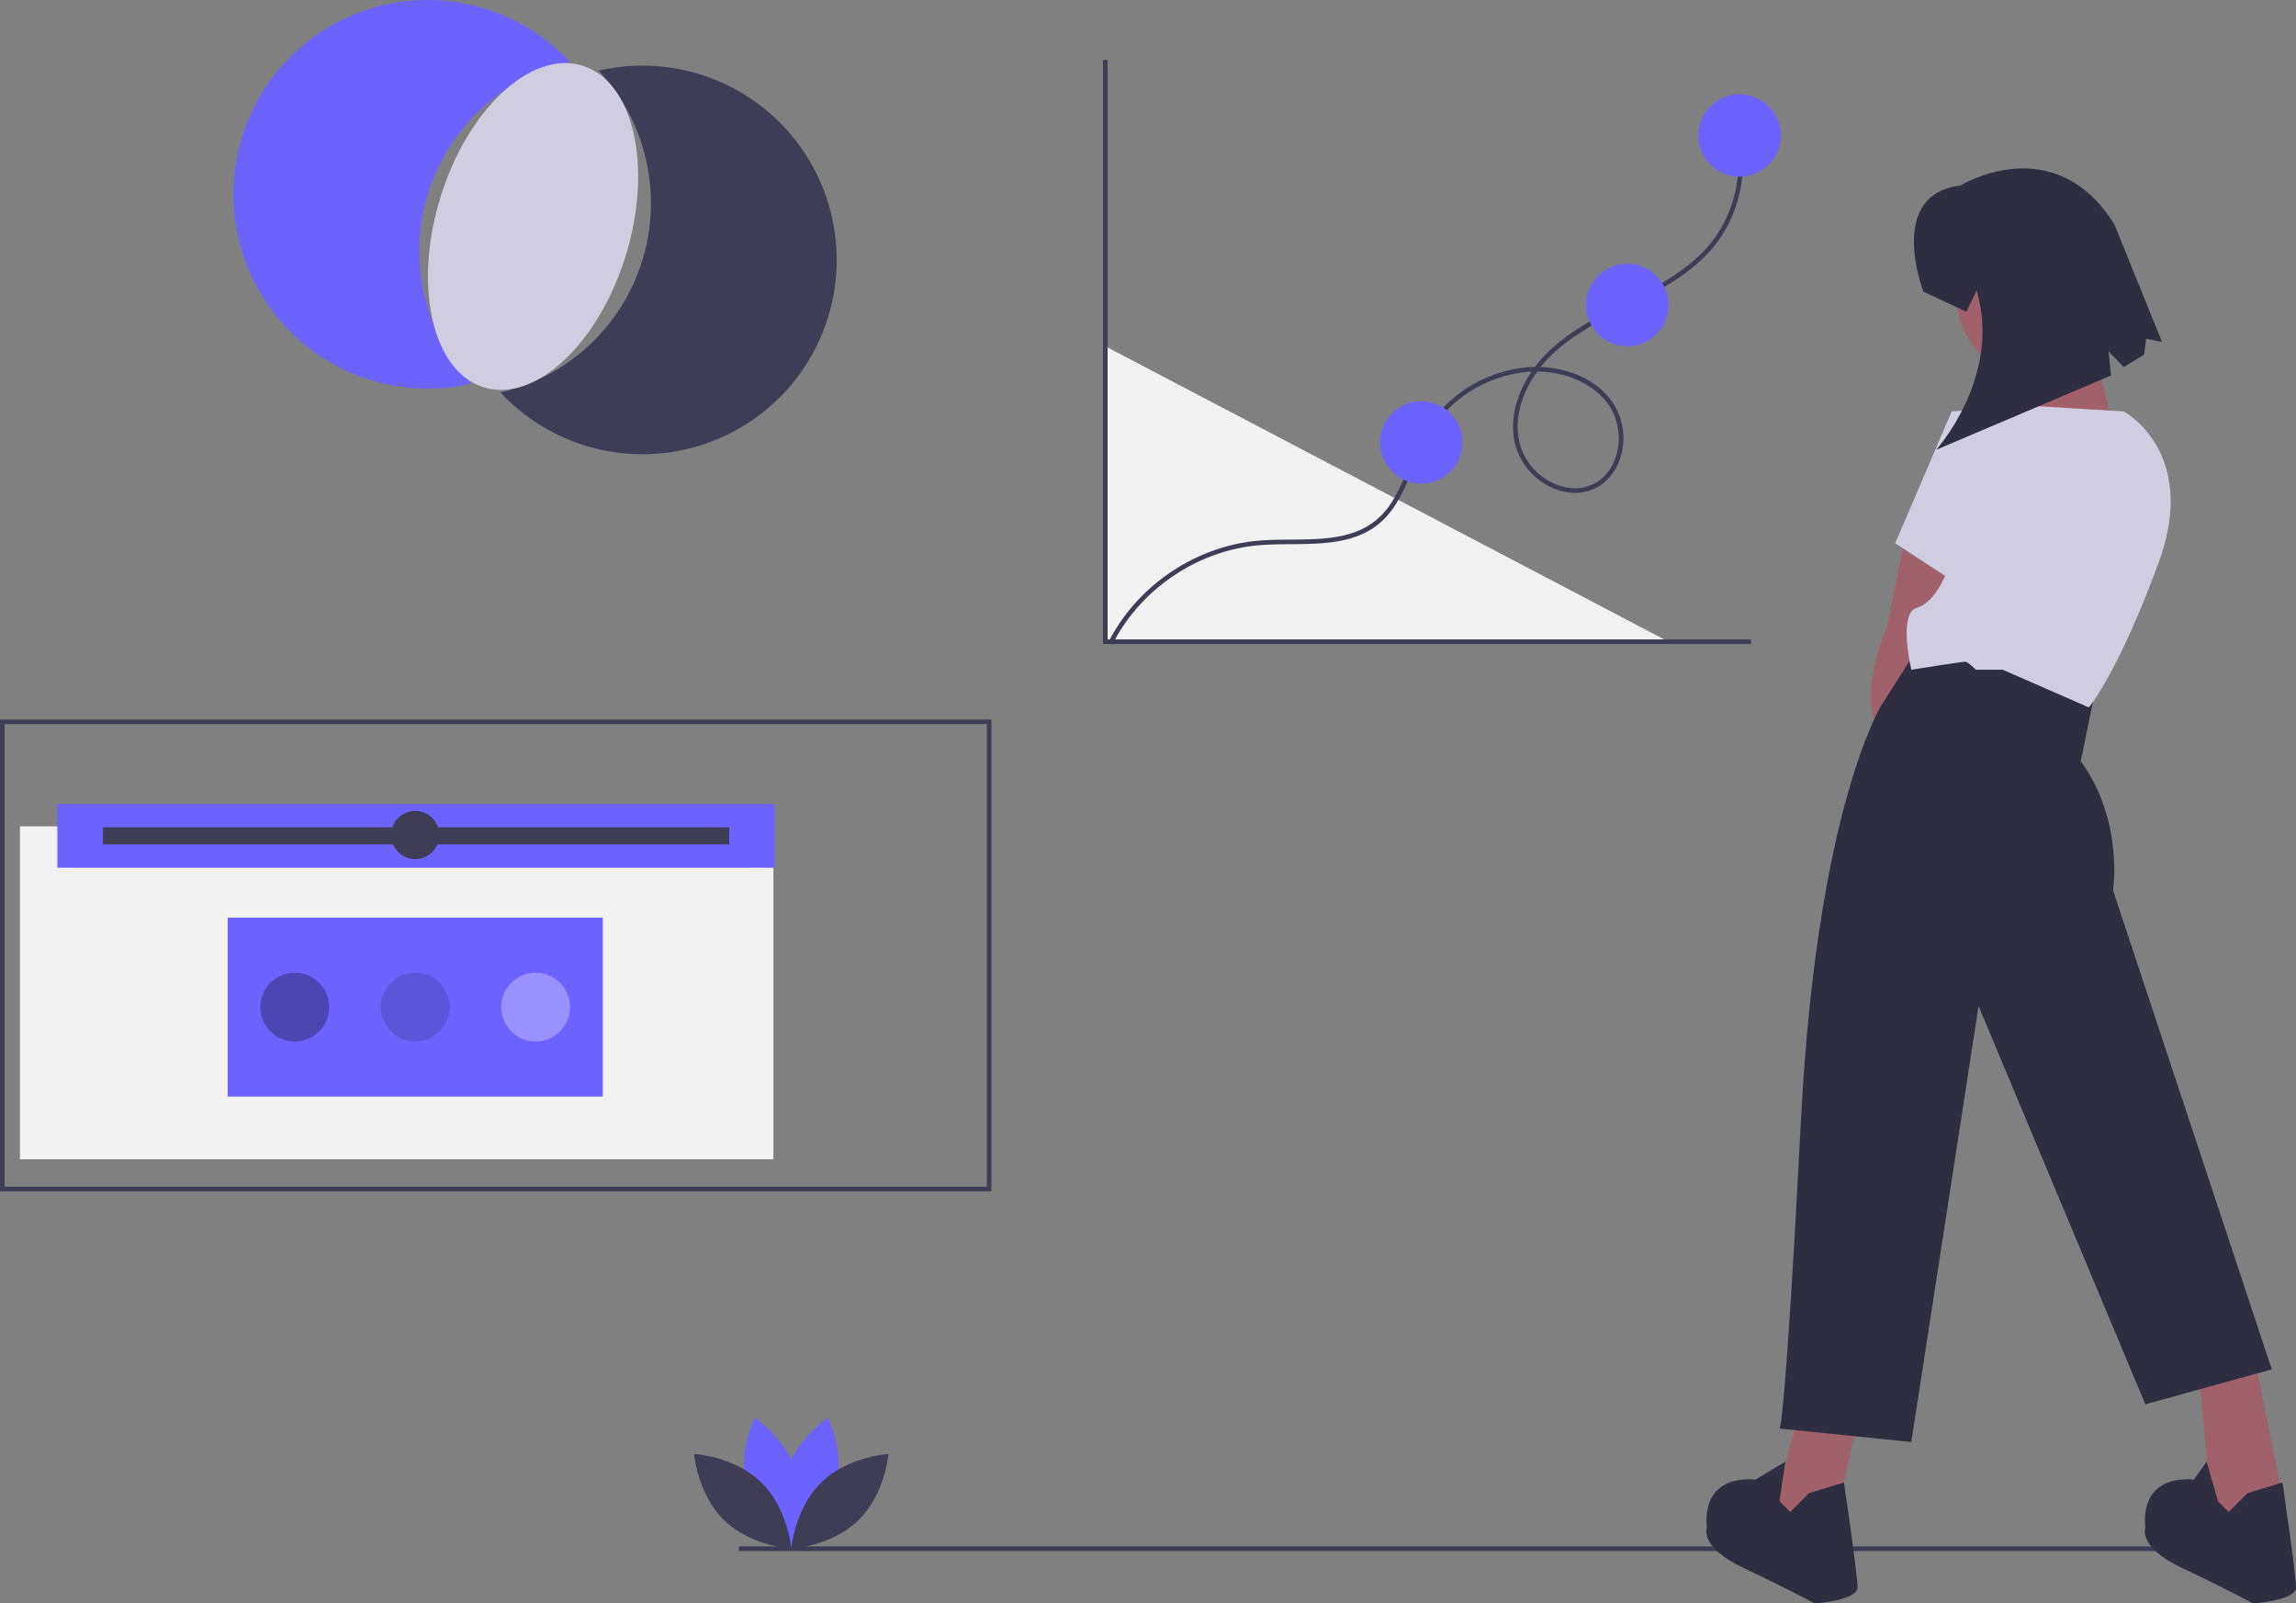
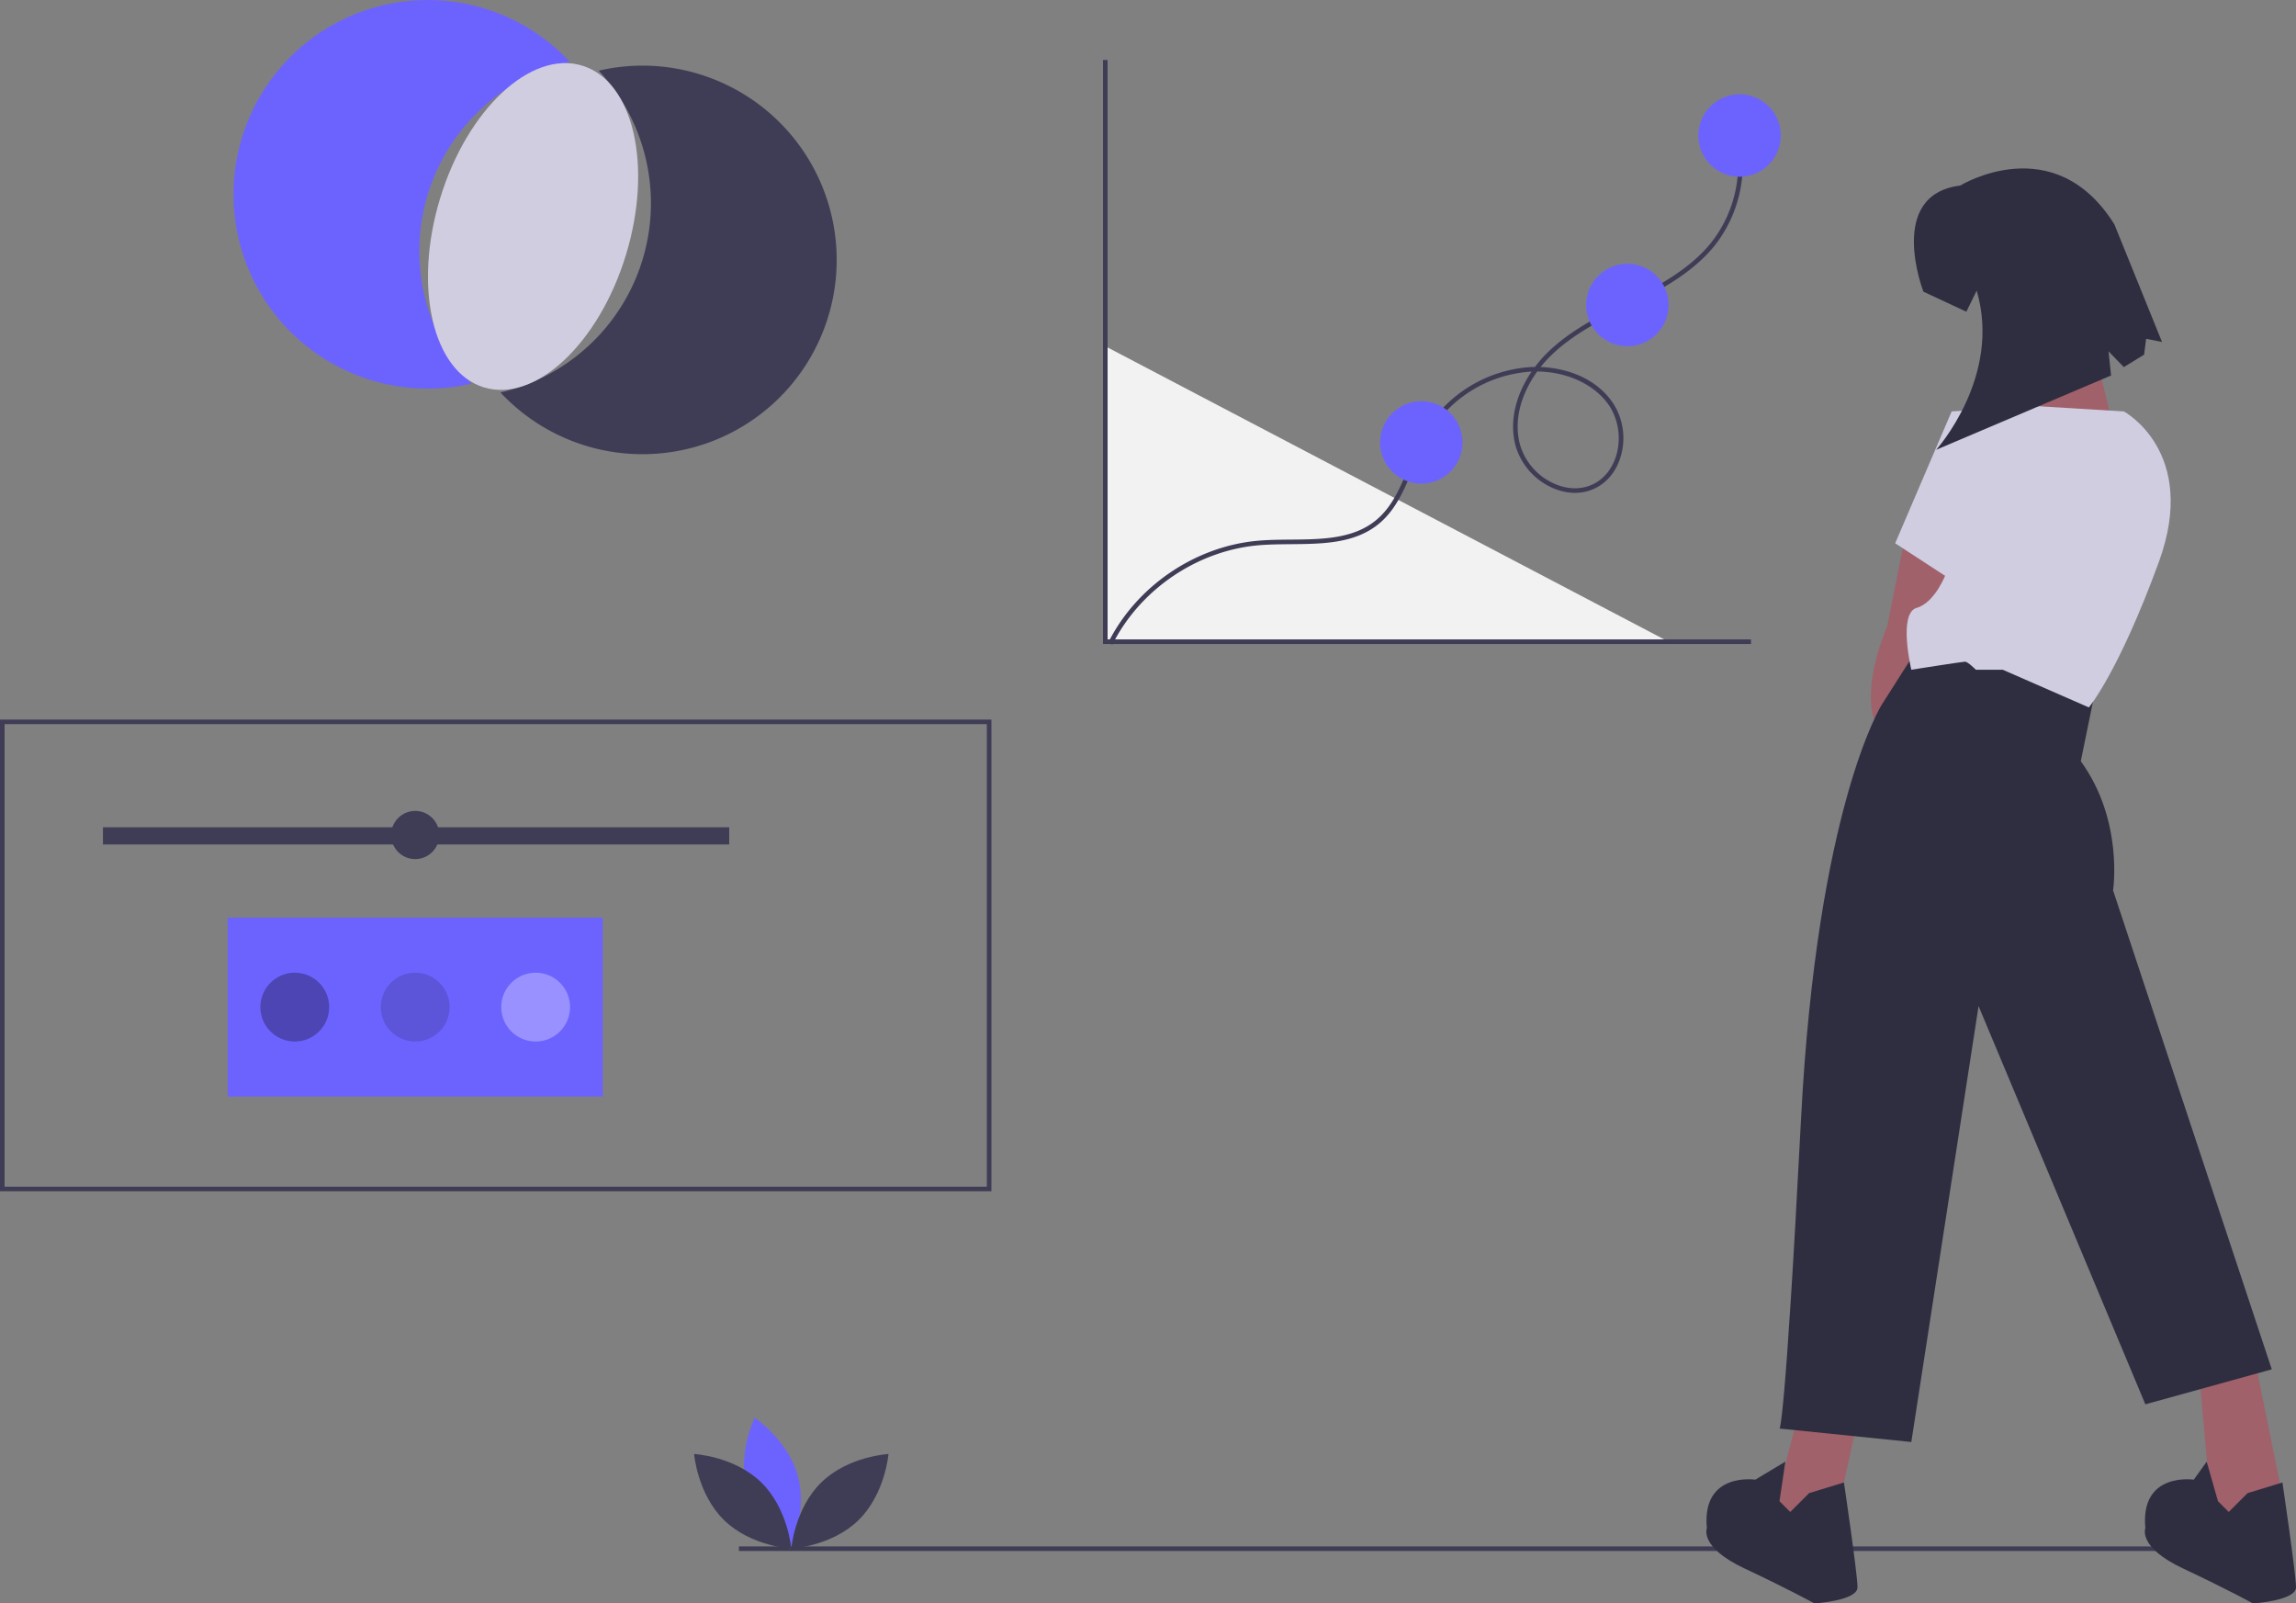
<svg xmlns="http://www.w3.org/2000/svg" data-name="Layer 1" width="1002.698" height="700.077">
  <rect width="100%" height="100%" fill="#808080" stroke="none" />
  <path fill="#f2f2f2" d="M482.698 151.17v129h246" />
  <path fill="#3f3d56" d="M764.698 281.17h-283v-255h2v253h281v2z" />
  <path d="M485.785 281.46l-1.79-.895c12.301-24.612 37.959-42.07 65.367-44.477 4.728-.415 9.682-.456 14.473-.496 13.24-.11 26.931-.223 36.914-8.32 7.39-5.992 10.961-14.806 14.744-24.138a119.558 119.558 0 016.484-14.19 58.173 58.173 0 0146.121-28.658c.73-.043 1.476-.069 2.232-.077a54.781 54.781 0 015.296-6.087c9.692-9.584 22.101-15.867 34.102-21.942l2.84-1.44c12.7-6.462 25.851-13.71 34.832-24.936a55.148 55.148 0 008.82-51.51l1.889-.657a57.192 57.192 0 01-9.147 53.416c-9.23 11.538-22.591 18.908-35.487 25.468l-2.844 1.443c-11.863 6.006-24.13 12.217-33.598 21.58a52.813 52.813 0 00-4.208 4.7c11.301.444 24.449 4.806 31.837 16.106a28.053 28.053 0 013.282 22.41c-1.782 6.56-5.752 11.657-11.179 14.354-5.73 2.847-12.5 2.764-19.067-.234a28.939 28.939 0 01-15.878-18.425c-3.024-11.688.958-23.254 7.052-32.206q-.328.014-.659.034a56.126 56.126 0 00-44.498 27.65 118.05 118.05 0 00-6.368 13.952c-3.712 9.156-7.549 18.624-15.339 24.942-10.525 8.536-24.572 8.652-38.156 8.765-4.752.04-9.666.08-14.314.488-26.733 2.348-51.756 19.375-63.753 43.38zM671.34 162.204c-6.272 8.693-10.576 20.188-7.586 31.749a26.9 26.9 0 0014.774 17.107c6.007 2.742 12.168 2.835 17.346.262 4.908-2.44 8.508-7.087 10.14-13.087a26.387 26.387 0 00-3.027-20.79c-6.102-9.334-18.295-15.131-31.647-15.241z" fill="#3f3d56" />
  <circle cx="620.698" cy="193.17" r="18" fill="#6c63ff" />
  <path d="M432.968 520.122H0V314.17h432.968zM2 518.122h428.968V316.17H2zM322.698 675.17h665v2h-665z" fill="#3f3d56" />
  <path d="M832.349 232.498l-8.224 41.119s-10.573 23.496-5.874 39.944l3.525 7.049 22.321-19.972 8.224-55.217zM786.531 613.14l-12.923 49.342 15.273 7.049 14.097-11.748 8.224-37.594-24.671-7.049zM959.817 593.755l6.461 71.077h32.895l-15.86-78.126-23.496 7.049z" fill="#a0616a" />
  <path d="M908.712 332.358l6.656-32.541-77.145-17.976-16.448 25.846s-28.195 44.643-35.244 180.922-9.399 135.104-9.399 135.104l57.567 5.874 29.37-190.32 72.839 173.873 55.216-15.273L922.81 388.75s4.7-30.545-14.098-56.391zM790.055 651.909l-8.223 8.224-4.7-4.7 2.566-17.263-13.139 7.865s-23.496-3.525-21.147 21.147c0 0-3.524 8.223 16.448 17.622s30.545 15.273 30.545 15.273 18.797-1.175 18.797-7.05-5.923-45.76-5.923-45.76zM981.551 651.909l-8.224 8.224-4.699-4.7-4.93-17.263-5.643 7.865s-23.497-3.525-21.147 21.147c0 0-3.525 8.223 16.447 17.622s30.546 15.273 30.546 15.273 18.797-1.175 18.797-7.05-5.924-45.76-5.924-45.76z" fill="#2f2e41" />
-   <circle cx="888.74" cy="130.289" r="34.07" fill="#a0616a" />
  <path fill="#a0616a" d="M878.167 156.135l2.349 39.944h44.644l-12.923-54.042-34.07 14.098z" />
  <path d="M852.32 179.631l36.42-2.35 38.77 2.35s32.894 17.623 15.272 65.79-30.545 63.44-30.545 63.44l-37.595-16.447h-11.748s-3.524-3.524-4.7-3.524-23.495 3.524-23.495 3.524-5.875-24.671 2.35-27.02 12.922-15.273 12.922-15.273z" fill="#d0cde1" />
  <path fill="#d0cde1" d="M859.37 183.156l-7.049-3.525-24.671 57.567 27.02 17.622 4.7-71.664z" />
  <path d="M839.985 127.352s-16.447-42.294 16.068-46.34c0 0 40.996-25.184 67.344 16.97l20.794 51.327-6.947-1.381-.881 6.916-8.865 5.438-6.667-6.89 1.103 10.547-76.376 32.436s28.795-31.887 17.687-69.482l-4.51 9.204z" fill="#2f2e41" />
-   <path d="M365 650.582c-4.272 15.79-18.903 25.57-18.903 25.57s-7.706-15.823-3.434-31.613 18.903-25.57 18.903-25.57 7.705 15.822 3.434 31.613z" fill="#6c63ff" />
  <path d="M326.14 650.582c4.271 15.79 18.903 25.57 18.903 25.57s7.705-15.823 3.434-31.613-18.903-25.57-18.903-25.57-7.706 15.822-3.434 31.613z" fill="#6c63ff" />
  <path d="M332.417 647.188c11.72 11.41 13.153 28.95 13.153 28.95s-17.573-.959-29.294-12.37-13.153-28.95-13.153-28.95 17.572.96 29.294 12.37zM358.723 647.188c-11.722 11.41-13.153 28.95-13.153 28.95s17.572-.959 29.293-12.37 13.154-28.95 13.154-28.95-17.573.96-29.294 12.37z" fill="#3f3d56" />
  <path d="M186.826 84.85a84.771 84.771 0 0162.024-57.852 84.827 84.827 0 10-42.924 140.49 84.771 84.771 0 01-19.1-82.639z" fill="#6c63ff" />
  <path d="M305.356 32.366a84.402 84.402 0 00-43.886-1.513 84.806 84.806 0 01-42.925 140.49 84.822 84.822 0 1086.811-138.977z" fill="#3f3d56" />
  <ellipse cx="331.447" cy="198.857" rx="73.45" ry="42.413" transform="rotate(-73.01 214.59 215.523)" fill="#d0cde1" />
  <circle cx="759.698" cy="59.17" r="18" fill="#6c63ff" />
  <circle cx="710.698" cy="133.17" r="18" fill="#6c63ff" />
-   <path fill="#f2f2f2" d="M8.698 360.815h329.074V506.17H8.698z" />
-   <path fill="#6c63ff" d="M25.044 351.047h313.324v27.801H25.044z" />
  <path fill="#3f3d56" d="M44.955 361.191h273.501v7.514H44.955z" />
  <circle cx="181.33" cy="364.572" r="10.519" fill="#3f3d56" />
  <path fill="#6c63ff" d="M99.43 400.638h163.8v78.143H99.43z" />
  <circle cx="181.33" cy="439.709" r="15.028" opacity=".15" />
  <circle cx="233.926" cy="439.709" r="15.028" fill="#fff" opacity=".3" />
  <circle cx="128.734" cy="439.709" r="15.028" opacity=".3" />
</svg>